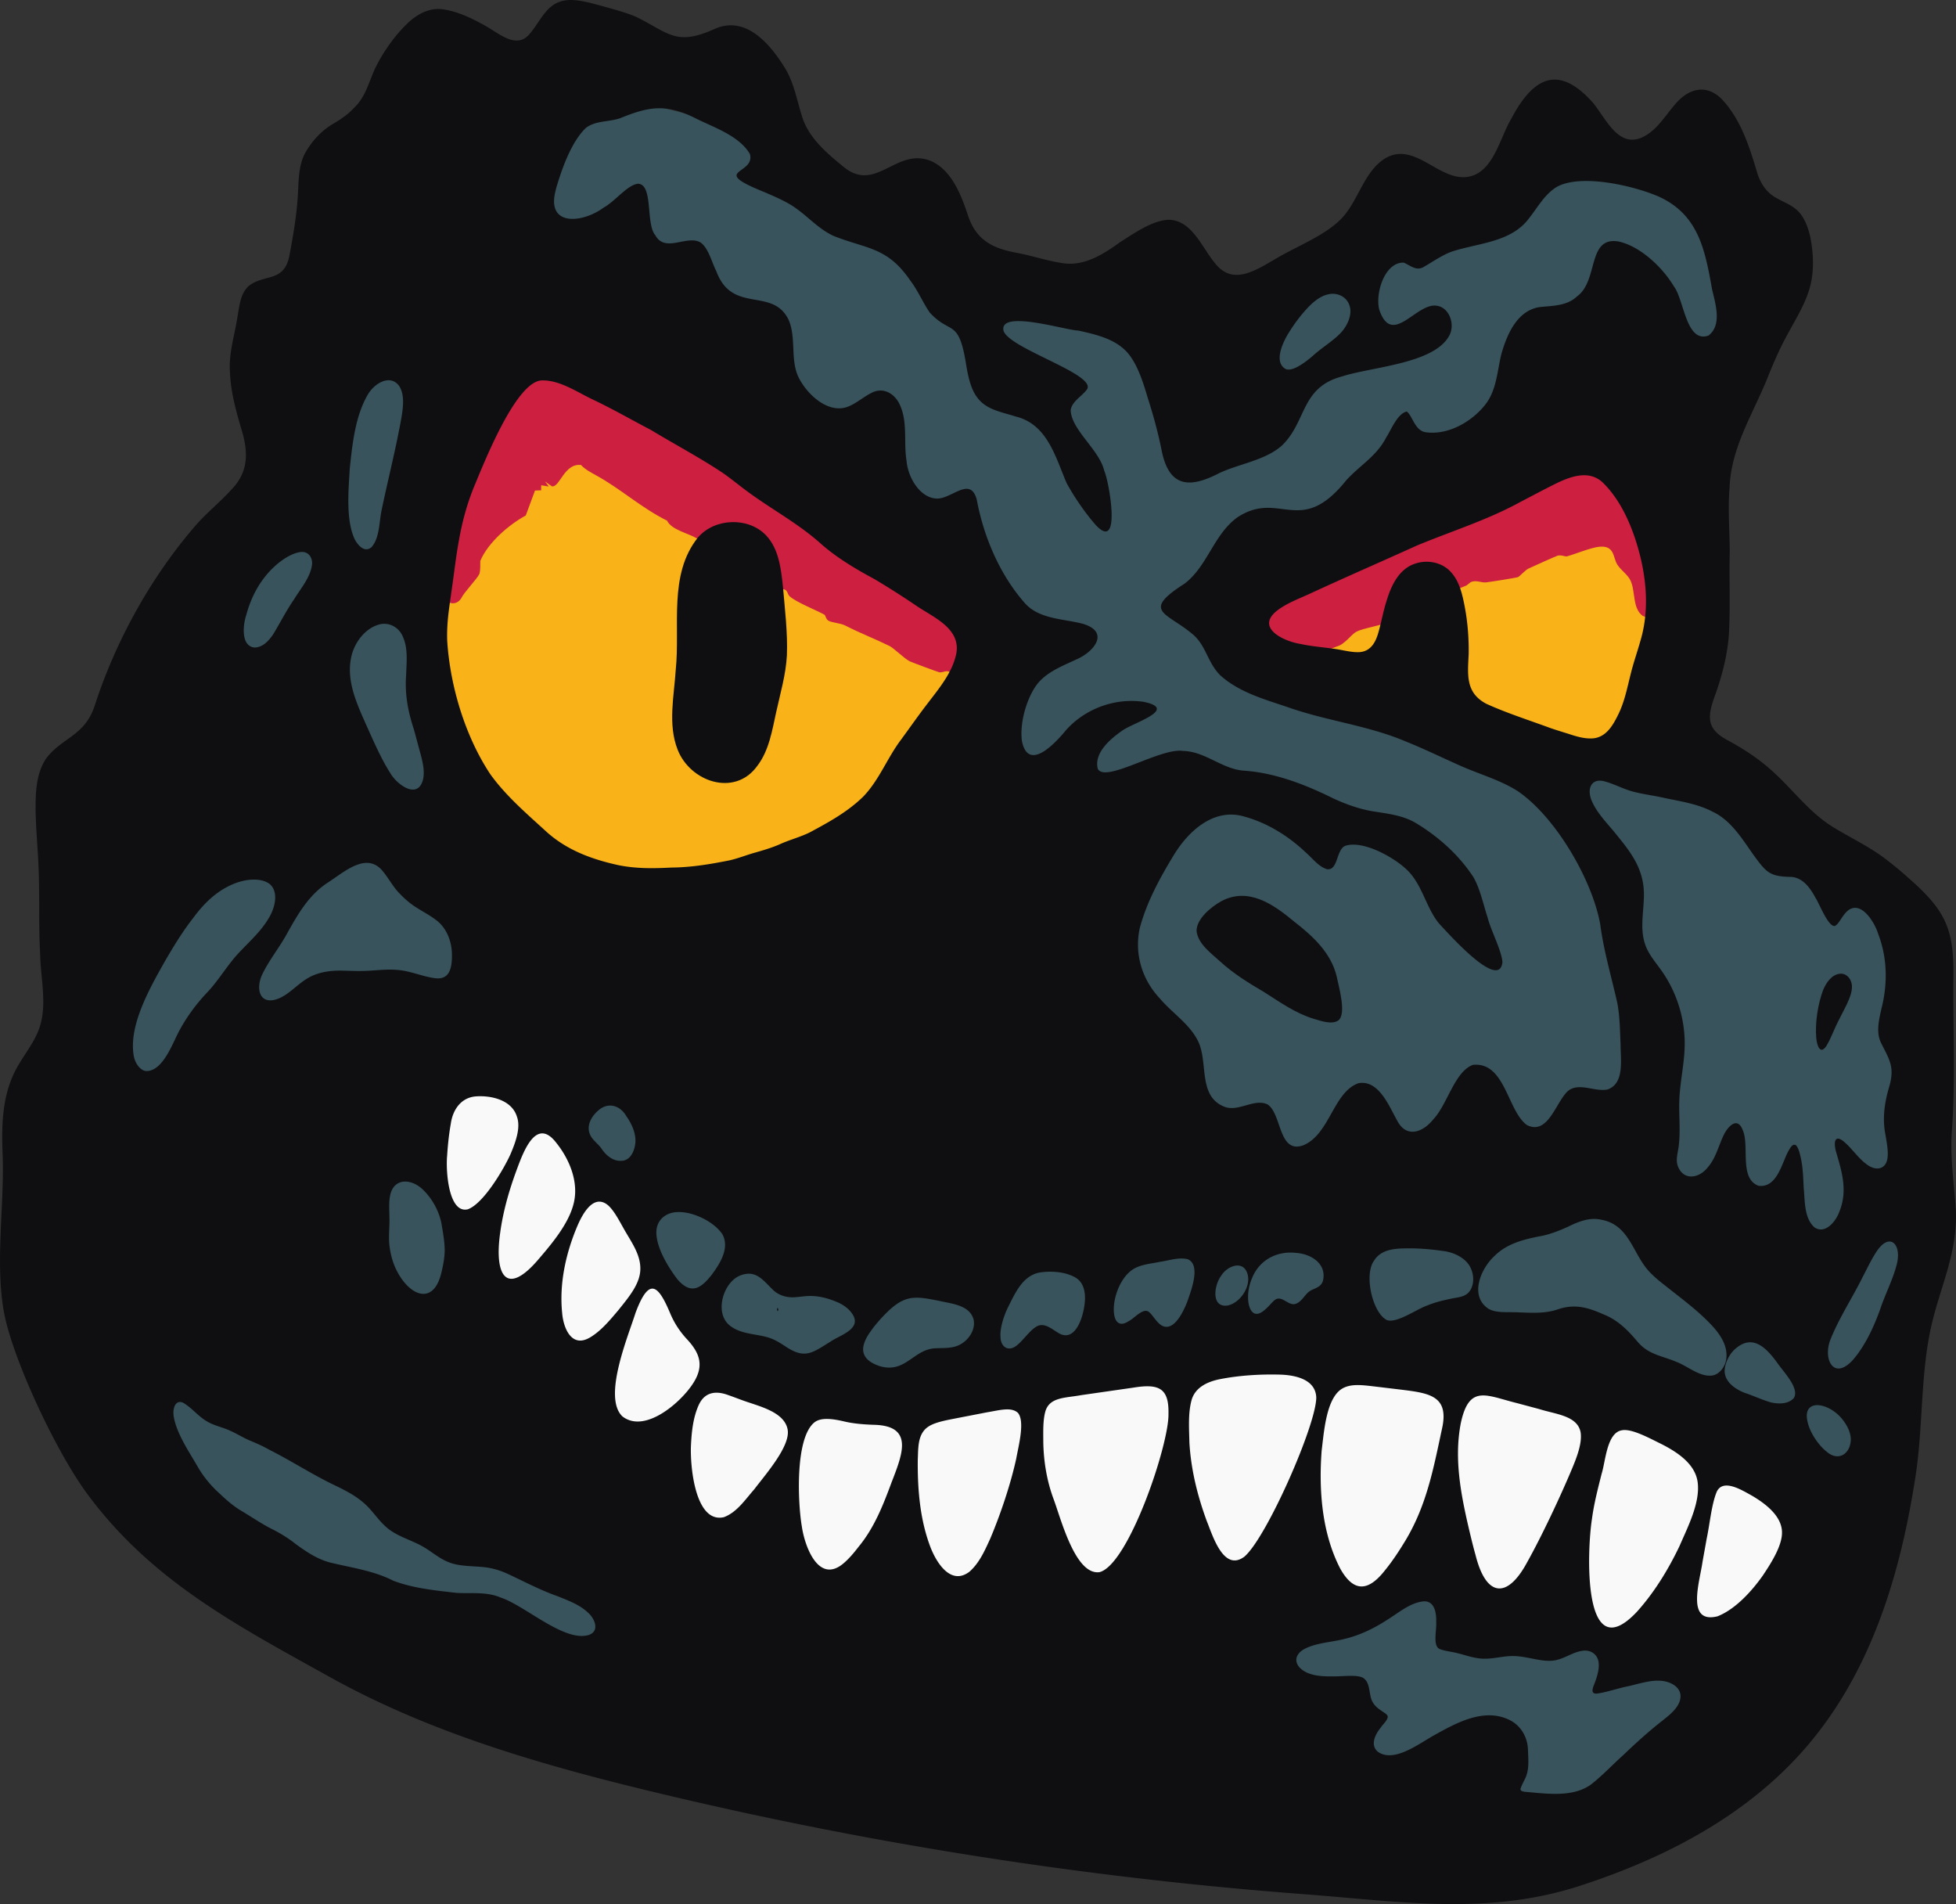
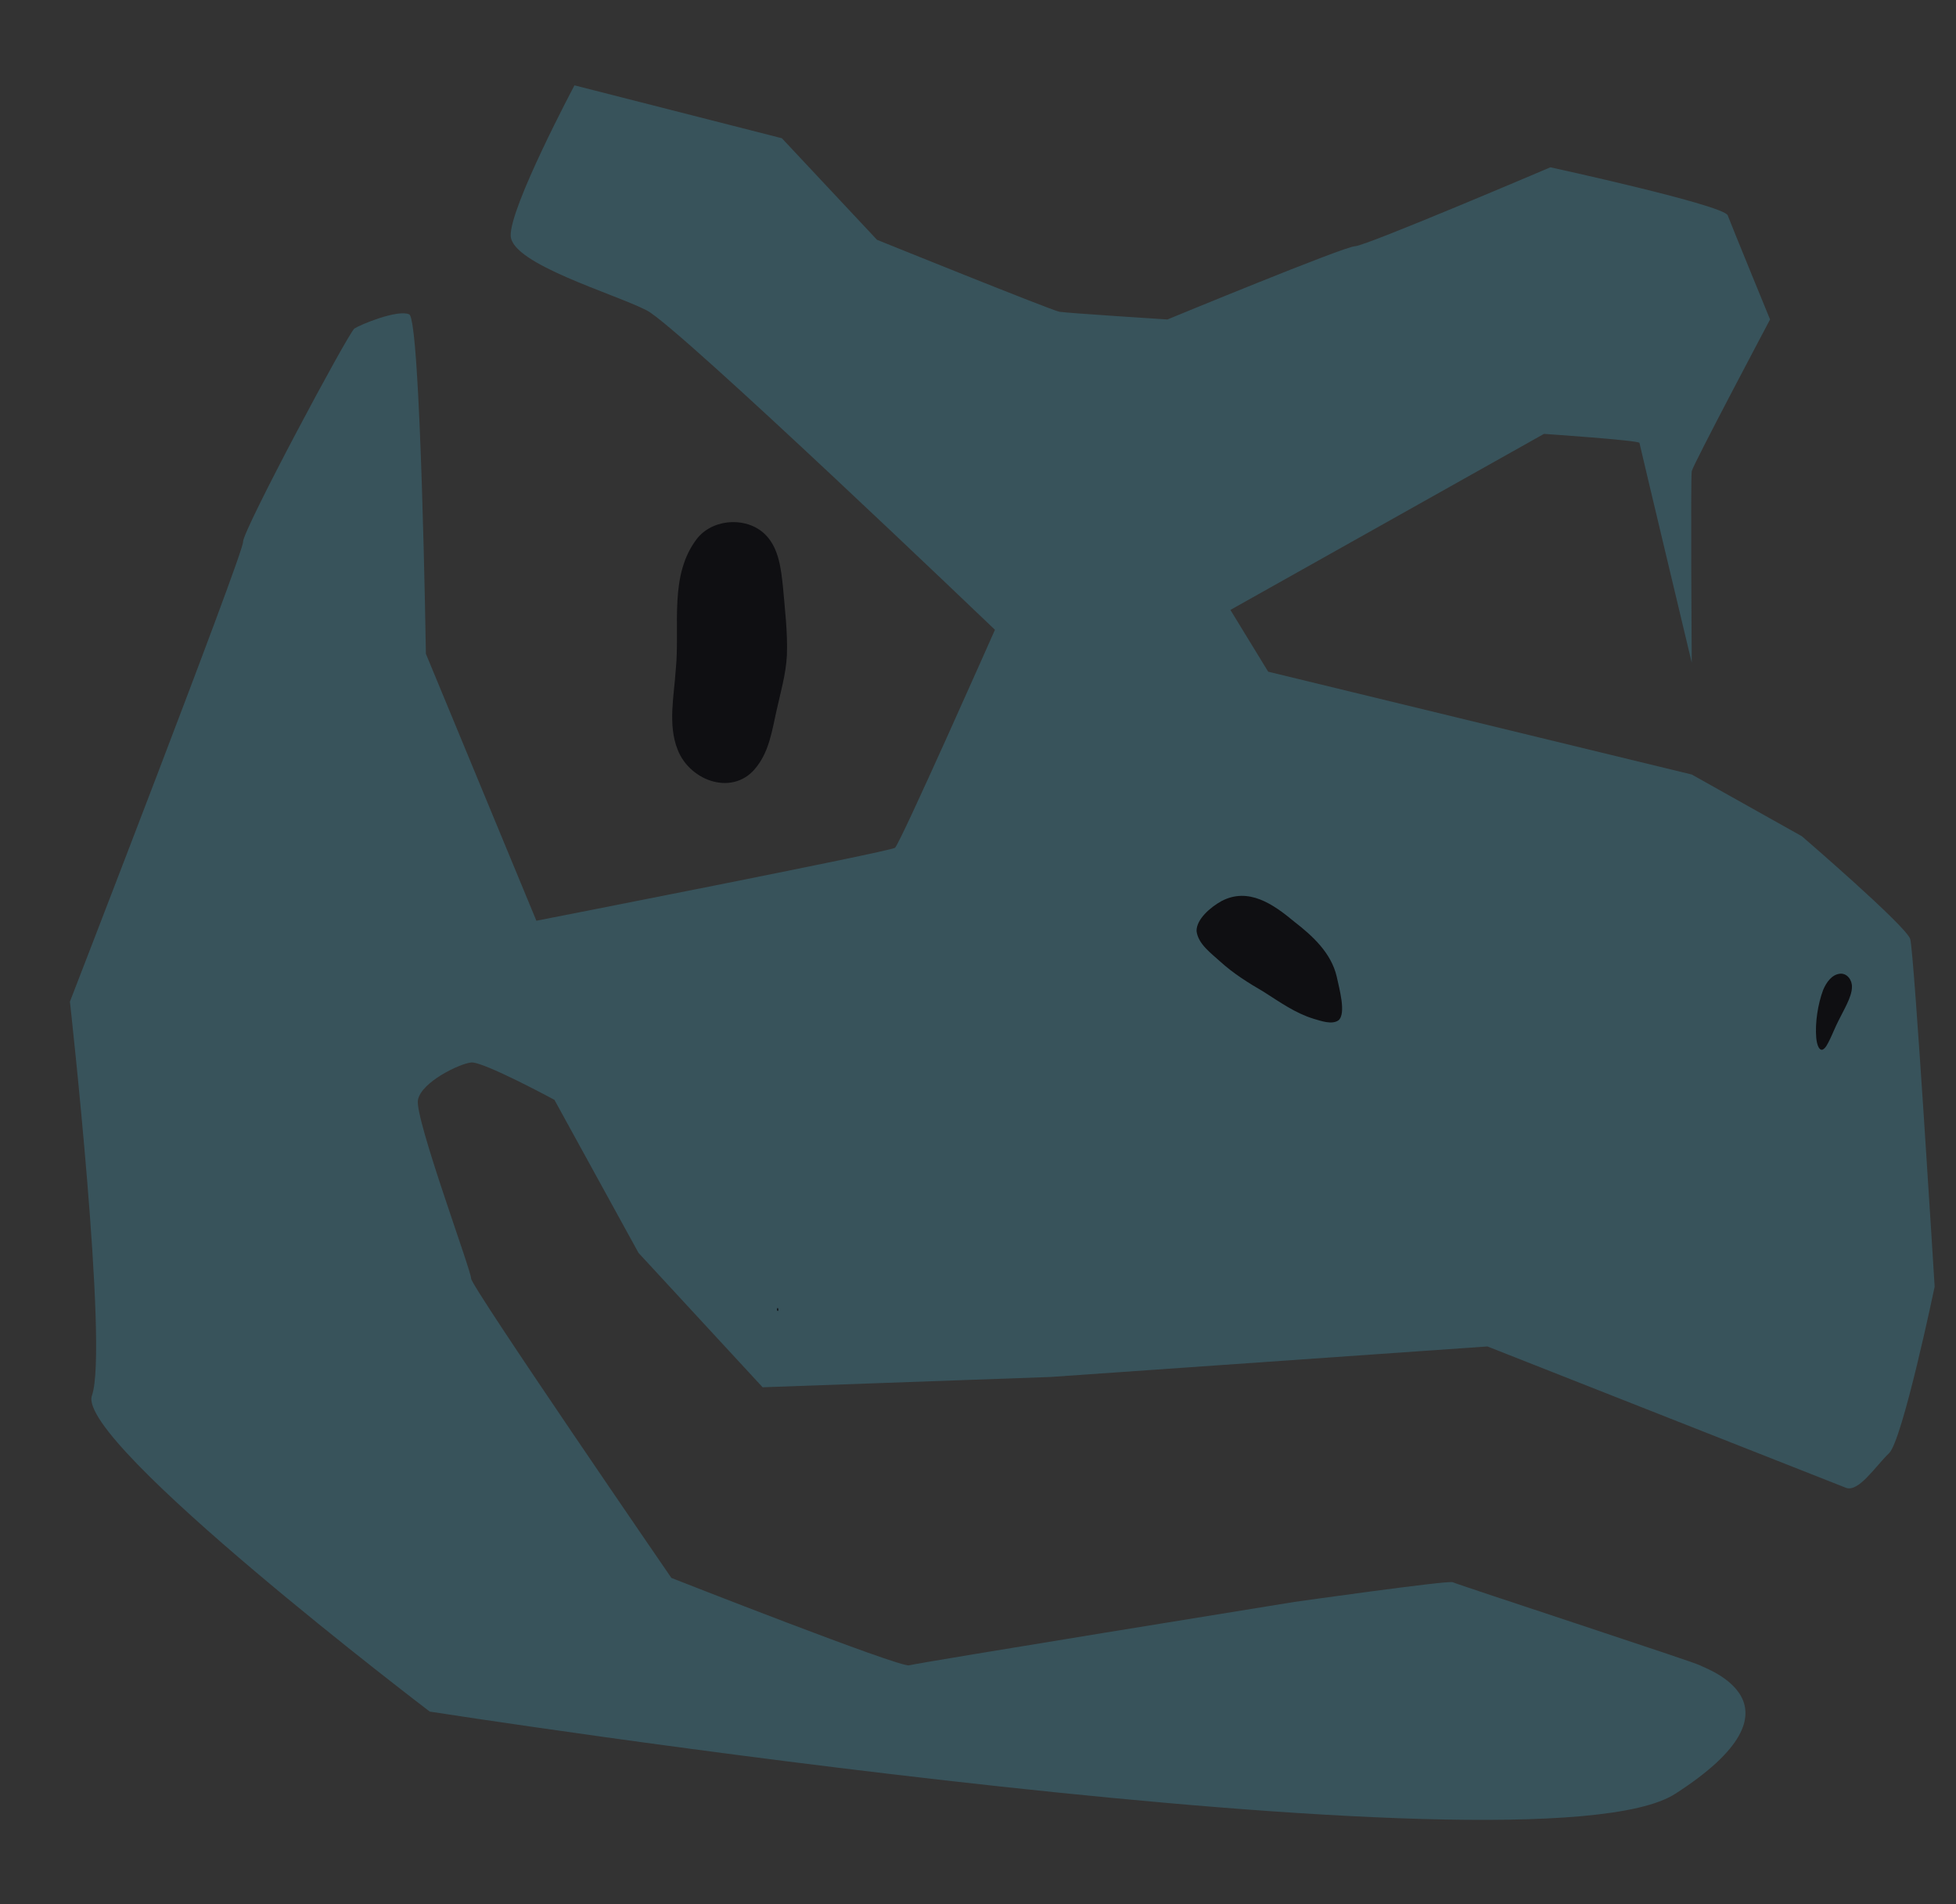
<svg xmlns="http://www.w3.org/2000/svg" id="Layer_2" data-name="Layer 2" viewBox="0 0 1352.31 1316.08">
  <rect x="0" y="0" width="1352.31" height="1316.08" fill="#333333" stroke="none" />
  <defs>
    <style>.cls-1{fill:#0f0f12}.cls-4{fill:#f9b318}</style>
  </defs>
  <g id="Layer_1-2" data-name="Layer 1">
-     <path d="M211.97 679.37h1069.47v352.48c0 114.26-92.77 207.03-207.03 207.03H629.13c-230.24 0-417.16-186.92-417.16-417.16V679.37Z" style="fill:#f9f9f9" />
-     <path d="M583.96 301.97s447.06 29.4 461.28 20.62c14.22-8.78 74.59-39.58 84.68-34.84 10.09 4.74 43.36 87.5 52.23 111.36 8.87 23.86-16.94 198.25-78.11 246.02-61.17 47.77-501.59 77.72-608.35 62.75-106.75-14.98-250.35-174.51-257.93-195.44-7.57-20.93 98.03-307.1 98.03-307.1l248.17 96.63Z" class="cls-4" />
    <path d="m397.16 58.99 143.4 36.56 65.75 70.19s120.84 48.87 126.17 49.76c5.33.89 74.63 5.33 74.63 5.33s122.61-50.64 129.72-50.64 135.05-54.55 135.05-54.55 119.95 26.11 122.61 33.22c2.67 7.11 29.27 71.97 29.27 71.97s-53.26 100.4-54.14 104.84 0 132.39 0 132.39-35.88-150.16-36.15-151.93-66.02-6.22-66.02-6.22L850.66 421.59l26.11 42.69 292.86 71.08 76.1 42.65s72.28 62.19 74.94 71.08c2.67 8.88 16.88 240.31 16.88 240.31s-22.19 106.21-31.53 115.09c-9.34 8.88-21.04 27.3-29.85 23.87-8.81-3.43-247.81-97.68-247.81-97.68l-302.09 21.1-199.02 7.12-85.8-92.89-58.14-105.79s-49.4-26.72-57.58-25.83c-8.17.89-34.28 13.45-36.77 25.83-2.5 12.38 36.95 118.32 36.77 123.54-.18 5.23 138.43 206.91 138.43 206.91s158.15 62.2 164.37 60.42c6.22-1.78 266.42-43.83 266.42-43.83s106.75-15.09 109.41-13.62c2.67 1.47 168.75 55.74 171.01 57.48 2.25 1.74 79.62 26.63-17.23 88.82-96.85 62.19-861.02-56.87-861.02-56.87S52.02 996.8 63.57 964.57c11.55-32.23-15.23-272.22-15.23-272.22S168.7 381.64 168.05 374.54c-.65-7.11 72.95-144.82 77.02-147.49s29.84-13.33 37.83-9.77c8 3.55 11.55 234.63 11.55 234.63l76.38 184.51s244.37-47.75 247.92-50.41c3.55-2.67 69.12-150.69 69.12-150.69s-218.39-209.15-240.6-220.7c-22.21-11.55-93.29-31.99-94.18-51.53-.89-19.55 44.07-104.08 44.07-104.08Z" style="fill:#38535b" />
-     <path d="m666.75 474.37-2.39-3.55-5.67-6.32c-.19.48-.38.97-.61 1.51-2.9-4.13-6.02-.63-8.87-1.38-1.86-.5-18.79-6.81-20.33-7.56-3.47-1.72-10.97-9.11-13.94-10.57-9.64-4.74-20.03-8.75-30.57-14.13-3.31-1.69-9.16-1.94-11.58-3.32-2.01-1.16-1.83-3.67-2.98-4.28-6.1-3.29-19.35-8.51-23.93-12.64-1.74-1.58-1.14-5.08-5.23-4.84-.1-1.03-.19-2.08-.27-3.11l-43.68-35.32c-.39 1.17-.85 2.17-1.35 2.84-2.37 3.16-13.42.53-13.42.53-6.21-3.76-17.7-5.94-20.74-12.34-17.68-8.75-32.41-22.24-49.08-31.33-3.43-1.87-7.84-4.27-10.44-7.16-11.67-1.29-14.64 15.67-20.1 14.75l-4.79-3.36 2.62 3.5-5.25-.88v3.51l-4.26.13-6.4 17.25c-12.18 6.68-26.23 19.04-31.41 31.35-.17.43.3 7.11-.8 9.34-1.72 3.43-10.49 12.46-12.34 16.43 0 0-5.61 10.4-16.67-4.21-11.07-14.62-25.4-30.33-10.34-65.52 15.07-35.18 52.98-97.97 58.51-101.13 5.52-3.16 58.83.79 63.18 2.76 4.34 1.97 161.11 108.74 175.73 118.74 14.6 10 51.33 38.04 55.68 42.39s26.05 24.08 28.04 25.86c1.97 1.79-6.3 42.06-6.3 42.06Zm490.43-48.67c-2.76 8.17-21.49 0-21.49 0-7.22-5.27-4.87-16.88-8.42-24.45-1.88-4.04-6.54-6.96-9.13-11.02-3.07-4.84-1.67-13.18-12.19-12.34-5.83.46-17.46 5.31-22.56 6.65-1.43.37-3.57-1.1-6.38-.51-1.08.23-17.63 7.77-20.11 8.89-2.3 1.03-6.22 5.45-7.33 5.94-1.29.57-19.52 3.4-22.14 3.69-3.38.38-6.97-1.93-10.72-.1-1.6 1.26-2.63 2.08-2.8 2.2l-.02.02-42.29 17.53h-8.51c-.49 2.29-.97 4.33-1.51 5.92l-2.02 1.97c-5.43 2.48-17.24 4.13-21.84 6.57-3.46 1.82-8.22 8.86-13.21 10.09 0 0-27.93 11.05-34.18 10.66-6.24-.39-11.91-4.34-16.26-13.42-4.34-9.08-9.87-24.88-7.51-41.47 2.38-16.59 5.93-11.45 33.18-28.83s56.47-24.49 100.3-49.36c43.82-24.88 112.54-27.25 141.51-22.12 28.96 5.14 10.52 34.75 12.49 48.97 1.98 14.21 5.93 66.35 3.17 74.53Z" style="fill:#cd1f40" />
-     <path d="m892.06 420.44-3.51 1.75c1.43-.78 1.89-1.07 3.51-1.75Z" class="cls-4" />
-     <path d="M1347.21 874.82c3.16-11.69 5.42-23.71 5.06-37.12v-.23c-1.21-19.34-4.41-38.58-2.64-57.98 2.22-33.48.63-67.34.84-100.89.76-35.02-4.05-48.22-30.84-71.57-4.71-4.24-9.54-8.31-14.53-12.13-12.18-9.59-25.1-15.39-37.97-23.32-16.08-9.92-27.1-25.21-41.01-37.86-9.36-8.7-20.29-15.9-31.48-21.93-16.06-8.47-13.9-17.5-8.44-32.49 4.59-13.05 8.06-26.73 9.08-40.57 1.09-19.33.13-38.51.62-57.83-.16-14.5-1.32-29.81-.13-43.9.98-27.16 15.66-50.05 25.86-74.88 3.95-9.92 8.15-19.83 13.22-29.2 5.65-10.7 12.53-21.38 15.95-32.64 3.14-10.16 3.17-21.1 1.61-31.58-.96-7.09-3.13-14.53-7.05-20.14-4.73-6.5-11.39-8.24-17.41-11.84-6.27-3.27-10.82-9.84-13-17.01-5.43-18.21-11.33-37.14-24.59-51.2-10.71-10.75-23.03-7.34-32.11 3.44-7.18 8.25-12.42 17.68-22.13 22.64-17.18 8.47-25.71-12.61-34.84-23.6-23.15-25.98-40.64-18.74-56.31 10.85-7.49 12.47-11.53 32.96-25.46 39.06-22.37 9.17-40.19-25.24-62.57-10.98-14.8 9.75-18.26 30.87-31.12 42.75-11.62 10.84-28.35 17.18-42.68 25.52-14.68 8.48-30.49 19.5-42.86 4.06-9.26-10.87-16.07-30.17-32.39-30.33-11.28.46-23.56 9.21-33.34 15.35-12.21 8.86-25.49 17.13-40.41 14.53-10.25-1.52-20.3-4.97-30.51-6.92-17.21-3.07-28.74-8.76-34.46-26.12-4.61-14.03-11.21-30.92-25.14-37.31-24.15-10.3-38.16 22.31-60.67 3.99-12.03-9.83-24.79-20.52-29.13-35.88-3.58-11.43-5.55-23.43-12.23-33.66-10.84-17.21-27.55-35.6-48.66-25.56-25.9 11.44-30.88 2.6-52.87-8.36-7.6-3.42-15.69-5.37-23.63-7.66-9.78-2.61-21.22-6.16-29.62-3.18-9.97 3.15-14.39 14.56-20.61 21.76-9.26 11.89-21.57.09-31.09-5.07-9.45-5.36-20.07-10.41-30.59-11.54-8.11-.7-15.67 3.17-21.71 8.45-9.69 8.92-17.78 20.29-23.68 32.09-4.62 9.93-6.65 19.76-14.24 27.2-4.5 4.96-9.76 8.52-15.58 11.9-7.37 4.45-13.44 10.94-17.93 18.44-5.72 9.23-5.23 20.85-5.91 31.42-.93 13.92-3.24 27.35-5.77 40.79-3.74 18.99-17.06 12.42-28.21 21.12-6.06 5.69-6.31 14.05-8.19 24.02-2.02 11.83-5.66 23.54-4.7 35.7.48 13.14 3.95 25.79 7.62 38.36 5.06 16 5.67 30.18-6.82 42.83-7.5 8.23-16.27 15.36-23.73 23.63-31.15 35.73-55.89 80.09-70.55 125.39-6.93 21.28-22.63 21.96-33.72 36.75-4.89 7.49-6.46 15.95-7.02 25.08-.81 16.69 1.29 33.81 1.88 50.53.84 20.49-.04 39.99 1.12 60.08.37 18.13 5.8 37.51-2.26 54.68-4.4 9.79-12.34 18.71-16.86 29.39-7.29 16.81-7.6 35.55-6.86 53.58 1.52 37.17-6.54 81.99 2.81 117.68 8.82 33.65 35.49 89.91 55.9 117.45 44.35 59.85 102.69 90.34 167.84 126.52 69.66 38.68 147.15 60.9 224.62 79.53a2834.238 2834.238 0 0 0 449.01 70.43c66.35 5.01 126.61 14.86 190.36-5.85 58.84-19.11 115.69-48.52 156.56-96.06 45.18-52.55 65.26-120.39 75.52-187.7 5.16-33.83 3.28-70.34 10.89-103.53 3.32-14.49 8.22-27.7 11.9-41.35ZM890.89 230.21l.13-.23c4.06-6.56 8.9-12.97 14.06-18.23 3.81-3.85 8.15-7.1 12.75-8.19 6.32-1.74 13.13 1.31 15.14 7.57 2.27 6.25-1.56 14.76-7.06 20.01-5.67 5.5-12.54 9.55-18.36 14.89-6.53 5.61-14.03 10.7-18.52 9.12-8.76-4.64-2.12-18.53 1.85-24.95ZM384.2 131.22l.05-.21c4.07-14.12 10.65-32.84 20.85-42.65 6.91-5.12 15.72-3.95 23.64-6.65 19.52-7.96 31.3-10.12 51.01-.51 12.79 6.61 31.03 12.19 38.7 25.24 4.04 14.53-29.02 10.64 10.2 26.42 6.03 2.63 12.14 5.19 17.8 8.57 11.16 6.75 18.51 16.52 30.15 21.76 22.94 9.03 36.87 7.54 52.67 30.63 5.2 6.74 8.78 15.31 13.49 22.18 14.13 15.4 19.68 4.31 24.75 33.31 1.4 8.63 3.07 19.04 8.27 25.62 6.22 8.44 17.13 9.93 26.55 13 21.74 5.39 27.32 27.79 35.09 45.98 5.43 9.89 12.81 20.67 20.39 29.27 17.8 18.67 8.84-30.97 5.62-37.78-3.38-14.59-22.73-28.18-23.2-41.87.85-6.15 7.83-9.62 11.09-14.16 8.06-10.31-53.98-28.46-57.53-40.81-3.09-14.83 43.58-.08 51.74-.07 13.21 2.95 27.85 6.26 35.99 17.85 5.44 7.61 8.89 18.11 11.79 28.05 3.9 12.06 7.34 24.58 9.8 36.89 5.09 25.7 19.31 26.45 39.97 15.68 13.81-6.44 31.47-8.71 43.04-18.85 17.42-16.56 12.93-40.27 41.7-47.91 20.46-6.66 63.13-8.64 73.95-27.85 4.46-7.45.6-19.38-7.92-20.93-14.37-3.14-31.21 29-40.23 2.78-3.05-11.02 3.53-33.03 16.88-32.68 5.04 2.2 9.03 6.39 14.64 2.48 4.59-2.55 12.56-8.14 19.16-10.28 18.21-5.86 40.66-6.27 52.95-23.01 6.01-7.62 10.71-16.52 19.2-21.61 16.88-9.19 53.15-.68 70.27 6.75 27.59 12.5 32.07 36.93 36.92 64 2.32 10.03 7.09 24.77-2.44 32.07-15.52 5.63-16.94-24.99-23.88-33.89-8.03-13.53-23.54-27.94-38.35-31.12-21.9-3.66-13.57 27.36-28.85 38.08-6.43 6.19-16.09 6.36-24.16 7.1-16.54 1.39-24.02 18.63-27.96 32.63-2.9 11.59-3.23 24.96-11.11 34.92-9.36 11.94-25.87 21.37-41.32 19.1-7.43-1.11-9.01-11.39-13-14.3-6.45 1.44-10.66 12.46-14.26 18.05-6.67 12.92-18.06 19.05-27.53 29.45-31.95 39.83-45.83 6.38-75.27 25.63-16.36 11.78-20.64 33.77-36.58 45.88-31.11 19.86-11.31 19.79 6.88 36.03 8.39 8.17 9.21 18.6 17.85 27.31 13.31 12 31.18 16.72 47.73 22.38 26.33 9.19 54.48 12.31 80.26 23.24 12.7 5.07 25.18 11.19 37.63 16.71 13.4 6.03 27.68 9.84 40.13 17.77 26.08 17.86 51.33 61.05 56.92 91.9 2.48 18.8 7.76 36.3 11.84 54.59 1.79 9.36 1.81 19.32 2.25 28.89-.02 10.29 2.84 26.78-9.14 30.82-8.89 1.73-19.74-5.26-27.35 1.1-8.32 7.64-13.59 30.62-28.18 23.51-13.61-9.67-15.04-43.97-37.43-41.66-12.7 4.64-17.75 27.66-27.38 37.63-7.13 9.02-18.64 13.38-25.1.67-5.57-9.89-12.63-28.04-26.53-25.65-17.49 5.98-19.96 35.53-38.37 42.98-17.24 6.04-14.64-22.09-24.71-28.34-9.01-4.23-19.86 5.24-29.38 1.78-19.66-7.43-10.66-32.39-19.43-47.13-6.03-10.92-17.52-18.32-25.51-27.81-12.52-13.26-17.81-31.31-13.85-48.89 4.78-17.82 13.81-34.39 23.41-50.15 10.26-16.92 27.98-33.02 48.95-26.67 15.6 4.25 30.09 13.27 41.81 24.25 5.82 5.12 9.19 10.17 15.22 12.09 7.87 1.07 6.23-13.82 12.78-16.22 11.94-3.76 32 7.29 40.91 15.21 11.92 10.05 14.16 26.56 23.58 38.35 6.51 6.92 41.82 46.97 44.02 26.93-.59-8.14-7.89-21.66-10.29-30.98-3-9.19-4.99-19.24-9.69-27.68-9.97-15.34-24.34-28.24-40.05-37.62-9.02-5.36-19.77-6.43-29.98-8.08-9.38-1.65-18.04-4.78-26.62-8.7-19.56-9.7-40.75-17.99-62.72-19.37-14.66-1.32-26.45-13.31-41.37-13.58-15.5-2.53-53.66 22.38-59.02 12.42-2.92-11.11 8.89-20.96 17.21-26.71 8.12-5.5 38.64-14.67 14.42-19.67-19.73-2.89-40.4 4.7-53.65 19.61-7.25 8.83-25.93 29.08-30.39 7.75-1.7-11.14 2.32-27.46 9.22-37.81 6.51-9.75 18.14-14.05 28.39-18.86 12.41-5.38 23.01-18.83 4.94-24.48-13.75-3.81-31.25-3.01-41.27-15.23-17.07-19.66-27.9-45.68-32.56-70.71-4.56-16.92-17.75.23-28.32-.81-11.47-.93-19.35-15.13-20.22-25.98-2.24-13.69 1.27-28.3-5.62-40.72-4.06-6.82-11.59-10.34-19.07-6.07-6.02 3.05-12.61 9.25-19.33 10.22-12.92 2.02-25.84-11-30.92-21.79-5.46-12.07-1.3-26.76-6.53-39-11.11-23.3-39.05-3.76-50.1-33.88-3.29-6.49-5.29-15.66-10.81-19.73-9.47-5.56-24.46 7.46-31.33-5.04-6.74-7.86-1.27-35.04-11.89-35.59-7.37.7-15.77 12.07-23.75 16.46-14.91 11-40.21 13.28-33.15-12.2Zm628.63 289.06c-1.92-10.43-4.15-19.3-10.45-25.64-6.08-6.11-15.7-7.82-23.77-5.12-11.22 3.48-16.75 15-19.96 25.73-2.49 7.63-4.03 17.05-6.31 23.98-2.31 6.8-6.01 11-12.27 11.52-5.91.34-12.19-1.62-18.13-2.35-7.89-1.12-15.3-1.64-22.89-3.31-11.91-1.88-32.01-11.52-15.19-23.73 6.49-4.68 14.28-7.6 21.55-10.9 24.66-11.42 49.21-22.06 73.98-33.29 23.9-9.96 49.04-17.72 71.77-30.23 7.45-3.85 15.01-7.93 22.63-11.74 11.16-5.64 24.91-11.17 34.83-1.15 12.05 12.04 19.43 29.17 23.92 45.01 5.94 20.72 7.8 43.44 1.51 64.14l-.05.2c-2.07 7.34-4.7 14.74-6.57 22.39-2.42 9.53-4.23 19.15-8.59 28-3.7 7.56-8.12 15.19-16.58 16.47-5.12.68-10.78-.73-15.78-2.35-4.92-1.6-9.83-3.01-14.72-4.72-14.82-5.45-30.12-10.33-44.13-16.7-14.39-7.56-12.97-19.88-12.25-34.11.2-10.39-.6-21.54-2.55-32.11ZM865.79 883.07c5.33-12.8 17.84-18.56 30.4-17.03 10.28.69 21.08 7.47 18.51 18.99-1.33 5.17-6.28 5.29-9.57 7.68l-.08.05c-3.28 2.51-5.52 7.75-10.02 8.65-3.78.63-7.36-3.85-10.93-3.81-1.78-.03-3.07 1.12-4.32 2.4-1.76 1.86-3.68 4.04-5.76 5.71-7.75 6.59-11.23-1.42-11.14-9.25-.04-4.39 1.04-9.26 2.92-13.38Zm-16.71 19.24-.21.05c-11.52 1.81-9.79-13.64-4.49-20.71 4.12-6.64 15.16-10.98 18.1-1.09 2.54 8.73-4.98 19.78-13.4 21.75Zm64.66 100.55.02-.24c1.6-12.62 3.07-36.19 14.2-42.8 6.42-3.78 14.92-2.31 24.57-1.21 5.29.65 10.68 1.28 16 1.92 19.69 2.45 33.72 4.2 28.33 27.46-6.03 28.11-10.84 54.12-26.65 79.24-3.85 6.27-8.15 12.65-12.78 18.31-11.2 14.25-21.37 15.61-30.83-1.29-12.73-24.61-14.88-54.23-12.87-81.39Zm73.21-100.58-.17.07c-7.01 2.34-21.4 12.73-28.01 10.05-9.87-4.96-15.82-31.19-8.92-40.81 4.42-7.43 13.09-8.59 21.21-8.67 8.75-.23 17.47.47 26.15 1.71 8 .85 16.74 5.09 19.71 12.17 2.48 5.28 2.29 13.02-2.13 17.1-3.2 2.87-8.01 2.93-12.21 3.9-5.22 1.13-10.45 2.36-15.62 4.48Zm23.03 81.29.05-.24c5.82-26.73 17.74-18.63 38.99-13.42 5 1.34 10.06 2.69 15.06 4.03 11.54 3.66 26.57 4.56 28.71 16.15 1.17 7.56-2.84 17.68-6 25.24-8.23 19.63-21.03 46.77-30.92 64.42-13.76 25.7-28.4 24.22-35.67-4.65-1.59-5.62-2.96-11.3-4.29-16.85-5.75-24.48-10.83-49.57-5.94-74.67Zm67.03-78.52c-9.86 3.37-19.98 2.2-30.33 1.97-5.87-.1-13.22.43-17.91-2.59-12.88-8.86-5.1-27.47 4.37-36.17 9.01-9.12 21.51-11.86 33.69-14.17 6-1.38 11.67-3.62 17.27-6.17 7.01-3.47 14.99-6.65 22.73-4.88 18.68 3.28 21.46 21.13 31.61 33.85l.13.15c3.66 4.46 8.54 8.39 13.17 11.97 10.76 8.56 22.4 17.07 31.73 27.11 6.06 6.48 11.36 14.54 9.95 23.57-.69 4.88-4.53 10.24-9.53 11.06-8.74 1.2-16.72-6.27-24.77-9.37-10.33-4.4-19.54-4.94-27.22-14.27-6.7-7.93-13.66-14.86-23.56-18.71-10.8-4.8-19.71-7.26-31.31-3.37ZM663.88 929.3c-5.37 2.99-11.68 2.32-17.57 2.68-14.93.93-20.21 17.3-37.82 12.4l-.19-.05c-13.78-4.6-14.44-13.05-6.17-24.38 3.5-4.94 7.92-9.84 12.33-14.03 3.29-3.07 6.87-5.89 11.08-7.49 7.14-2.85 15.77-.79 23.56.7 8.67 2.03 21.26 2.87 23.99 12.88 1.51 6.83-3.11 14.02-9.22 17.31ZM312.45 406.51c1.6-10.94 2.82-22.15 4.84-33.01l.04-.22c2.18-12.34 5.25-23.8 9.83-35.43 6.89-16.4 29.65-75.25 47.87-74.91 12.23-.11 23.94 8.06 34.76 13.2 13.68 6.45 26.84 14.06 40.29 21.08 16.72 10.12 34.05 19.22 50.33 30.14 5.48 3.93 10.7 8.18 16.12 12.2 16.57 12.28 35.03 22.06 50.5 35.84 11.25 10.01 24.14 17.66 37.35 24.78 10.07 5.96 19.92 12.27 29.46 18.74 11.73 7.9 30.33 15.51 27.35 32.64-2.68 13.56-12.36 24.73-20.45 35.41-6.15 7.99-11.92 16.33-17.91 24.45-9.44 12.55-15.02 27.78-25.96 39.14-10.78 10.59-23.99 17.83-37.24 24.91-6.67 3.24-13.74 5.01-20.5 8.09-5.77 2.53-11.81 4.27-17.88 5.99-5.61 1.63-11.12 3.82-16.78 5.11-13.22 2.66-26.6 4.9-40.17 5-12.23.63-24.4.87-36.89-1.68-18.2-4.01-35.16-10.23-49.19-22.69-13.47-12.33-28.41-25.04-39.2-40.1-17.21-25.89-27.81-60.47-29.84-92.31-.46-13.28 1.65-24.21 3.27-36.38Zm198.61 475.42c11.82-5.06 16.71 3.51 24.18 10.4 4.35 3.56 9.44 4.79 15.2 4.26 2.6-.2 5.69-.68 8.54-.79 7.4-.25 14.44 1.82 21.12 4.81 4.13 2.02 8.06 5.05 10.09 9.22 4.37 9.12-9.65 13.23-15.63 17.27-12.94 7.98-17.99 12.81-31.96 3.27l-.18-.12c-3.06-1.98-6.21-3.95-9.66-5.22-9.34-3.35-20.54-2.35-28.51-9.06-10.33-8.71-4.31-28.98 6.82-34.03Zm-19.01-.79c-3.29 4.13-6.26 7.34-10.03 8.88l-.15.06c-5.43 1.87-9.81-1.56-13.55-5.83-6.43-8.48-15.44-22.99-14.45-34.06.81-7.78 7.31-12.53 15.42-12.39 10.23-.13 24.05 6.52 30.01 15.1 5.46 9.54-1.43 20.41-7.25 28.24Zm-53.12-89c-.96 4.96-3.95 10.41-9.67 10.22-5.53.24-10.22-3.73-13.24-8.19l-.1-.14c-2.2-3.24-5.6-5.43-7.45-8.72-3.64-6.48.03-13.35 5.24-17.8 6.63-5.86 14.92-3.57 19.23 3.86 4.17 5.86 7.58 13.56 5.99 20.77Zm-110.92-34.21.19-.02c10.67-1.01 25.48 2.09 29.15 13.83 2.88 7.76-1.01 18.04-4.46 26.17-4.56 10.09-18.58 34.06-29.46 37.97-13.29 3.19-15.33-26.48-14.29-37.14.46-7.28 1.24-14.8 2.54-22.1 1.34-9.41 6.79-17.46 16.33-18.7Zm17.73 94.73c1.95-14.92 6.14-29.56 11.34-43.68 4.58-12.36 13.42-37.38 27.48-19.1 9.58 11.93 16.2 28.44 11.61 43.61l-.06.21c-3.73 12.77-14.2 25.54-23.22 36.03-22.5 26.88-31.2 12.42-27.16-17.08ZM280.77 466.8c-.96 13.21 1.32 24.98 5.33 37.21l.07.24c1.57 5.64 3.03 11.31 4.6 16.95 1.56 5.88 3.05 12.25 1.62 17.92-3.77 13.72-17.88 3.17-22.4-4.49-6.78-10.64-11.74-22.46-16.96-33.92-6.67-15.08-14.03-30.96-9.94-47.66 2.4-9.58 9.83-19.27 19.8-21.58 6.5-1.37 12.94 2.27 15.54 8.42 3.84 8.25 2.62 17.88 2.34 26.92Zm-38.96-142.78.02-.24c1.77-16.83 3.76-36.2 12.52-51.14 4.68-7.87 15.47-14.22 21.6-5.86 3.95 6 2.75 14.88 1.59 21.93-3.85 21.5-9.15 42.16-13.59 63.33-1.9 8.48-1.32 19.56-7.03 26.09-3.95 3.52-8.26.66-11.49-5-6.54-13.31-4.42-34.78-3.62-49.1ZM227.4 609.57l.19-.13c10.84-7.1 25.98-20.68 36.94-7.39 4.29 5.09 7.33 11.33 12.18 16 2.95 3.06 6.15 5.92 9.71 8.29 6.58 4.42 15.02 8.25 19.3 13.63 4.7 5.76 6.79 13.19 6.76 20.6-.05 8.7-1.67 17.27-12.45 15.46-8.53-1.23-16.99-5.14-25.73-5.63-7.9-.69-16.11.68-23.84.75-4.53.1-9.08-.14-13.58-.23-8.09-.2-16.38.85-23.51 4.86-7.37 4.12-13.13 11.23-20.48 14.29-13.5 5.6-16.47-6.81-11.35-17.02 4.67-9.58 11.69-18.2 16.82-27.59 7.86-14.12 15.47-27.35 29.04-35.89Zm41.84 232.75c0-5.04-.53-10.26.34-15.25 2.19-13.03 14.37-12.53 22.26-5.28 6.7 6.14 11.52 14.91 13.33 23.66 1.04 6.24 2.21 12.45 2.29 18.86-.07 5.15-1.09 10.28-2.3 15.37l-.05.21c-5.37 22.19-21.28 16.24-30.29-.6-3.09-5.67-4.77-11.89-5.56-18.28-.74-6.17.12-12.5 0-18.69Zm-99.05-416.97.07-.24c3.86-14.27 11.01-26.78 22.44-36.07 4.2-3.31 9.33-6.47 14.38-7.36 6.31-1.2 9.73 4.24 8.42 9.98-1.62 8.29-7.57 15.09-12.11 22.48-5.42 7.84-9.71 16.38-14.64 24.5-3.74 5.34-7.57 8.75-12.65 8.94-9.5-.73-8.23-15.15-5.92-22.23Zm-68.6 314.97h-.14c-4.04.1-7.84-4.94-8.86-9.94-4.14-21.26 11.25-47.84 21.52-66.13 6.28-10.72 12.17-20.43 19.47-29.73 7.44-10.17 16.54-19.08 28.51-23.79 7.31-2.93 18.02-4.46 24.4.35 6.37 5.48 3.66 16.51-.7 23.54-6.48 11.19-17.35 19.47-24.96 28.92-5.76 7.18-10.62 14.85-16.89 21.7-9.47 9.85-17.44 21.09-23.02 33.39-3.81 7.96-10 21.41-19.33 21.69Zm305.51 389.76-.14.05c-16.92 5.02-43.6-20.11-60.64-25.82-9.88-4.32-21.17-2.67-30.86-3.31-14.86-1.71-29.42-3.09-43.44-8.34-13.74-7.04-29.2-9.04-44.08-12.69-8.69-2.39-15.96-7.22-23.33-12.58-5.49-4.41-11.53-8.01-17.83-11.12-7.23-3.82-13.74-8.33-20.72-12.44-5.32-3.28-10.08-7.5-14.6-11.82-5.91-5.3-11.34-11.98-15.3-19.11-5.17-8.84-10.96-17.55-14.38-27.28-1.88-5.7-2.7-10.44-.77-14.29 1.19-2.2 3.42-2.9 5.88-1.56 5.87 3.48 10.1 9.18 16.13 12.67 4.19 2.55 9.11 3.7 13.68 5.46 5.59 2.17 10.98 5.71 16.44 8 4.36 1.79 8.65 3.7 12.73 6.02 14.56 7.31 28.52 16.33 43.25 23.63 8.3 3.97 16.67 7.95 23.47 14.28 4.56 4.14 8.48 10.11 12.97 14.33 7.18 7.28 17.18 9.61 25.94 14.38 6.33 3.42 11.83 8.59 18.59 11.23 7.25 3 16.02 2.59 24.17 3.43 5.25.51 10.23 1.9 15.24 3.99 11.95 5.48 23.57 11.77 35.88 16.1 7.4 2.98 15.46 5.89 21.26 11.5 4.56 3.99 8.16 12.64.47 15.29Zm.12-205.23-.18.1c-12.18 6.49-17.61-7.36-18.38-17.4-2.1-20.48 2.58-41.51 10.61-60.36 3.25-7.54 10.48-21.39 20.02-14.92 4.82 3.27 9.18 12.25 12.96 18.77 4.68 8.06 10.64 16.46 10.45 26.1-.05 10.22-8.05 19.55-15.29 28.59-5.89 6.96-12.25 14.7-20.19 19.14Zm23.13 54.21-.13-.12c-13.55-13.19 3.87-54.76 9.12-71.34 9.64-26.01 16.02-18.82 24.1.41 2.73 6.43 6.38 12.02 10.91 17.03 9.19 9.7 12.88 18.49 5.01 30.88-8.3 13.23-33.39 35.25-49.01 23.14Zm91.17 50.31c-6.5 7.39-12.06 15.96-21.08 19.33-20.07 4.52-23.49-36.27-22.71-50.08.45-9.14 1.48-18.73 5.21-27.17 4.25-9.6 12.31-10.25 20.68-7.09 2.93.98 6.01 2.21 9.16 3.34 10.98 4.14 29.34 7.75 31.76 20.34l.02.18c1.98 11.43-15.44 31.07-23.04 41.15Zm95.12-5.38-.09.23c-5.84 15.78-12 31.62-22.74 44.66-3.28 4.24-6.62 8.33-10.66 11.75-17.24 14.54-26.79-11.76-28.76-25.35-2.82-16.25-4.87-61.28 8.69-72.13 4.76-3.75 13.31-2.31 20.52-.64 6.41 1.53 13.56 2.09 20.3 2.33 28.09.48 20.04 20.25 12.75 39.16Zm85.95-15.78-.05.23c-3.79 17.36-10.82 38.29-17.9 55.04-3.86 8.42-7.52 16.81-14.33 22.85-12.88 9.92-23.11-6.03-27.55-18.3-6.75-18.44-8.45-38.86-8.25-58.86.37-8.04-.24-17.77 6.96-22.82 3.4-2.41 8.61-3.82 15.22-5.15 7.78-1.53 17.36-3.37 25.56-4.97 8.98-1.48 16.93-3.95 21.58.43 4.84 6.04.37 22.55-1.24 31.56Zm13.31-90.82c-4.38 2.76-8.69 9.34-13.19 12.79-5.68 4.35-10.78.84-11-5.95v-.2c-.49-5.67 2.13-14.02 4.96-19.96 5.61-11.26 10.44-21.91 21.62-24.41 8.36-1.4 18.52-.67 25.66 3.64 4.77 3.06 6.23 8.61 6.18 14.14-.05 9.48-5.76 31.92-18.69 23.73-4.62-2.79-10.19-7.75-15.54-3.78Zm44.36 169.28-.15.02c-16.94 2.32-26.95-38.27-31.95-51.19-4.54-12.5-6.77-26.17-6.87-39.75-.03-6.61-.26-14.49 1.54-20.5 3.1-9.69 13.95-8.91 24.65-10.91 11.86-1.7 24.38-3.51 35.83-5.15 17.71-2.93 24.94.1 24.53 17.98.57 20.92-27.46 104.14-47.57 109.49Zm60.5-186.72c-2.51 6.34-9.05 20.75-17.43 16.35-3.62-2.03-6.38-7.31-8.82-9.31-4-3.62-10.33 4.43-14.18 6.2-6.81 4.53-10.1.02-10.29-7.42-.21-9.78 4.73-22.65 13.03-28.25 5.65-3.63 12.51-3.97 18.96-5.35 6.31-.9 13-3.34 19.22-1.75 8.87 3.98 2.68 20.51-.4 29.29l-.1.25Zm39.42 176.13-.14.11c-14.28 10.26-21.75-15.11-25.74-24.87-6.44-17.55-10.89-35.42-11.99-54.21-.2-9.53-.99-19.88 1.42-29.04 2.39-9.06 11.06-13.08 19.79-14.79 13.06-2.56 27.33-3.44 40.26-3.15 10.5.12 25.59 2.72 26.23 15.64.3 18.53-34.52 97.62-49.82 110.32Zm301.33 99.06-.04.15c-1.65 5.82-7.39 10.27-12.22 14.11-9.5 7.42-18.61 15.71-27.25 23.98-7.37 6.6-14.07 13.86-21.81 19.9-12.69 9.4-30.86 6.47-45.99 5.24-1.26-.25-2.51-.35-2.94-1.45-.43-.79 2.03-5.35 3.46-8.33 2.65-6.12 1.89-12.61 1.65-19.56-.35-8.8-5.18-16.93-13.46-20.65-17.45-8.09-36.43 2.54-51.67 11.04-10.03 5.56-27.27 18.97-38.37 11.45-5.84-4.48-2.22-12.09 1.64-16.75 1.54-2.46 4.61-4.85 4.94-7.56-.01-.71-.45-1.28-.98-1.77-1.95-1.77-6.92-4.07-9.15-7.93-3.41-5.12-1.34-13.77-6.97-17.28-3.38-1.86-9.9-1.37-16.9-1.06-7.56.16-16.02.4-22.6-2.88-8.95-4.66-8.67-12.45-.04-16.48 8.12-3.92 18.35-4.23 27.12-6.56 10.11-2.42 19.81-7.09 28.7-12.83 7.92-4.81 16.32-12.27 25.65-13.03 7.55-.4 8.9 8.05 8.65 14.3.4 5.75-2.46 16.21 2.25 18.58 3.99 1.59 8.63 1.86 12.85 3.03 5.18 1.21 11.59 3.76 18.43 3.72 6.83.04 13.63-2.09 20.48-1.82 10.03.18 20.83 5.15 29.96 2.51 5.63-1.46 10.81-5.15 16.58-6.07 6.29-1.32 11.59 2.66 11.81 8.84.41 4.48-1.55 10.16-2.96 13.83-1.05 2.73-3.01 7.18 1.69 6.81 6.73-.84 14.49-3.71 22-5.15 6.74-1.59 14.55-3.99 20.55-3.76 7.84-.09 17.28 4.59 14.91 13.45Zm-.43-106.33-.11.23c-7.68 16.02-17.31 31.78-29.32 45.1-38.11 40.41-34.32-43.77-31.02-64.25 1.39-10.56 4.08-20.84 6.67-31.16 2.78-8.74 3.59-28.56 14.12-30.12 6.12-1.16 16.92 4.39 25 8.43 11.5 5.59 25.38 13.91 27.26 27.3 1.96 14.25-6.78 31.02-12.59 44.47Zm58.05 19.67c-7.73 11.13-19.3 23.88-31.7 28.73-21.97 5.4-12.32-23.7-10.36-37.7.95-5.29 1.92-10.65 2.87-15.97 2.18-10.2 3.32-23.71 6.98-32.46 4.43-9.36 17.68-.88 24.13 2.64 9.15 5.34 20.41 13.74 20.94 24.73v.21c.46 9.04-7 21.05-12.88 29.83Zm21.09-122.17-.07.1c-3.53 3.78-9.15 4.29-15.5 3.03-6.32-1.77-12.27-4.68-18.49-6.7-7.15-2.88-12.99-7.47-13.75-13.97-.42-4.64 2.18-11.41 6.43-15.61 12.33-11.7 21.94-2.18 30.2 9.25 4.17 6.07 15.24 17.22 11.17 23.9Zm6.81-144.86c-.32-6.98-.54-14.63-2.06-21.35-.8-3.21-1.4-6.32-3.2-8.39-2.51-1.88-4.53 2.6-5.63 4.43-4.33 8.36-7.81 25.12-20.35 23.48-13.73-5.04-5.88-28.07-11.11-38.9-3.76-9.3-10.45-1.55-13 3.93-3.43 7-5.41 15.81-10.77 21.97-5.61 7.5-16.5 10-20.73-.13-1.9-4.54-.19-9.44.4-14.11 1.4-11.22-.01-21.58.48-32.72.54-12.13 3.35-24.04 3.66-36.19.47-18.52-5.17-37.14-15.83-52.3-3.78-5.39-8.23-10.42-10.77-16.49-5.98-14.27.35-29.69-2.23-44.48-2.4-13.69-10.12-23.14-18.58-33.61-6.12-7.58-14.08-15.37-17.35-24.37-2.86-8.54 1.31-14.43 9.48-12.1 7.25 1.96 13.67 5.78 21.55 7.54 6.33 1.52 13.25 2.4 19.69 3.89 11.82 2.5 22.96 4.07 33.35 9.51 12.62 5.84 20.45 18.79 28.25 29.83 9 12.34 11.27 15.03 26.34 15.25 8.04.68 13.02 7.85 16.6 14.53 2.62 3.94 8.76 20.19 13.34 19.36 2.87-1.37 4.56-6.35 8.31-10.01 9.24-8.64 19.11 7.08 21.71 15.7 6.32 16.52 6.51 34.4 2.21 51.37-1.74 7.67-3.82 16.24-.47 23.43 5.79 11.75 9.92 16.82 5.73 30.92-3.21 10.79-4.76 21.95-2.49 33.08.76 4.67 1.81 9.94 1.52 14.4-.44 9.83-8.42 10.86-14.93 5.57-5.23-3.87-9.67-10.36-14.34-14.49-6.05-5.73-8.63-2.78-6.57 5.67 4.23 14.41 8.44 27.6 2.2 42.42-2.45 6.45-9.76 15.28-17.03 10.24-6.98-6.23-6.54-17.73-7.33-26.63v-.22Zm32.5 174.71c-.81 9-8.64 14.02-16.43 7.44l-.19-.15c-5.53-4.37-11.34-12.83-13.03-19.96-3.39-12.29 5.5-14.85 14.99-9.83 3.94 2.05 7.57 5.33 10.22 9.18 3.05 4.29 4.8 9.09 4.45 13.31Zm31.67-121.63-.05.23c-2.65 9.88-7.39 19.08-10.73 28.67-4.28 12.38-10.57 26.41-19.35 36.52-13.24 14.67-21.22-.56-15.31-14.64 5.9-14.6 14.91-28.27 21.87-42.31 2.96-5.62 5.75-11.65 9.14-16.94 9.3-15.13 18.52-6.43 14.44 8.48Z" class="cls-1" />
    <path d="M894.72 637c12.85 9.95 25.71 21.73 29.47 38.19 1.51 7.36 6.86 25.69 1.07 30.15-4.47 3.06-11.86.39-17.05-1.14-12.75-3.9-23.43-11.59-34.66-18.72-10.5-6.11-20.97-12.66-29.83-20.75-6.36-5.83-15.39-12.16-16.46-21.15-.13-8.2 9.55-16.45 17.15-20.69 18.73-9.89 35.86 2.11 50.13 13.96l.18.14ZM482.6 371.45c11.61-13.48 34.95-14.25 47.13-1.3 8.77 9.31 10.26 23.12 11.57 35.38 1.3 15.13 3.34 31.82 2.73 47.43-.71 13.36-4.49 26.01-7.33 38.97-2.85 12.85-4.94 26.84-13.22 37.58-15.57 21.52-46.49 10.86-55.05-11.5-6.76-17.3-2.43-36.84-1.25-54.9 3.14-30.5-5.16-65.84 15.27-91.5l.15-.16Zm777.32 354.12c-2.04.5-3.66-2.6-4.23-8.14-.91-10.37 1.1-23.32 4.78-33.2 2.29-5.4 6.09-10.64 11.69-11.19 5.04-.41 8.44 4.57 8.21 9.25 0 6.81-5.88 16.13-9.37 23.37-2.13 4.14-3.91 8.73-5.9 12.83-1.39 2.66-2.79 6.09-5.1 7.07l-.08.02ZM537.83 906.14c-.17.16-.39-.02-.52-.4-.19-.51-.15-1.2.2-1.63.24-.09.3.05.42.22.18.5.24 1.24 0 1.69l-.09.12Z" class="cls-1" />
  </g>
</svg>